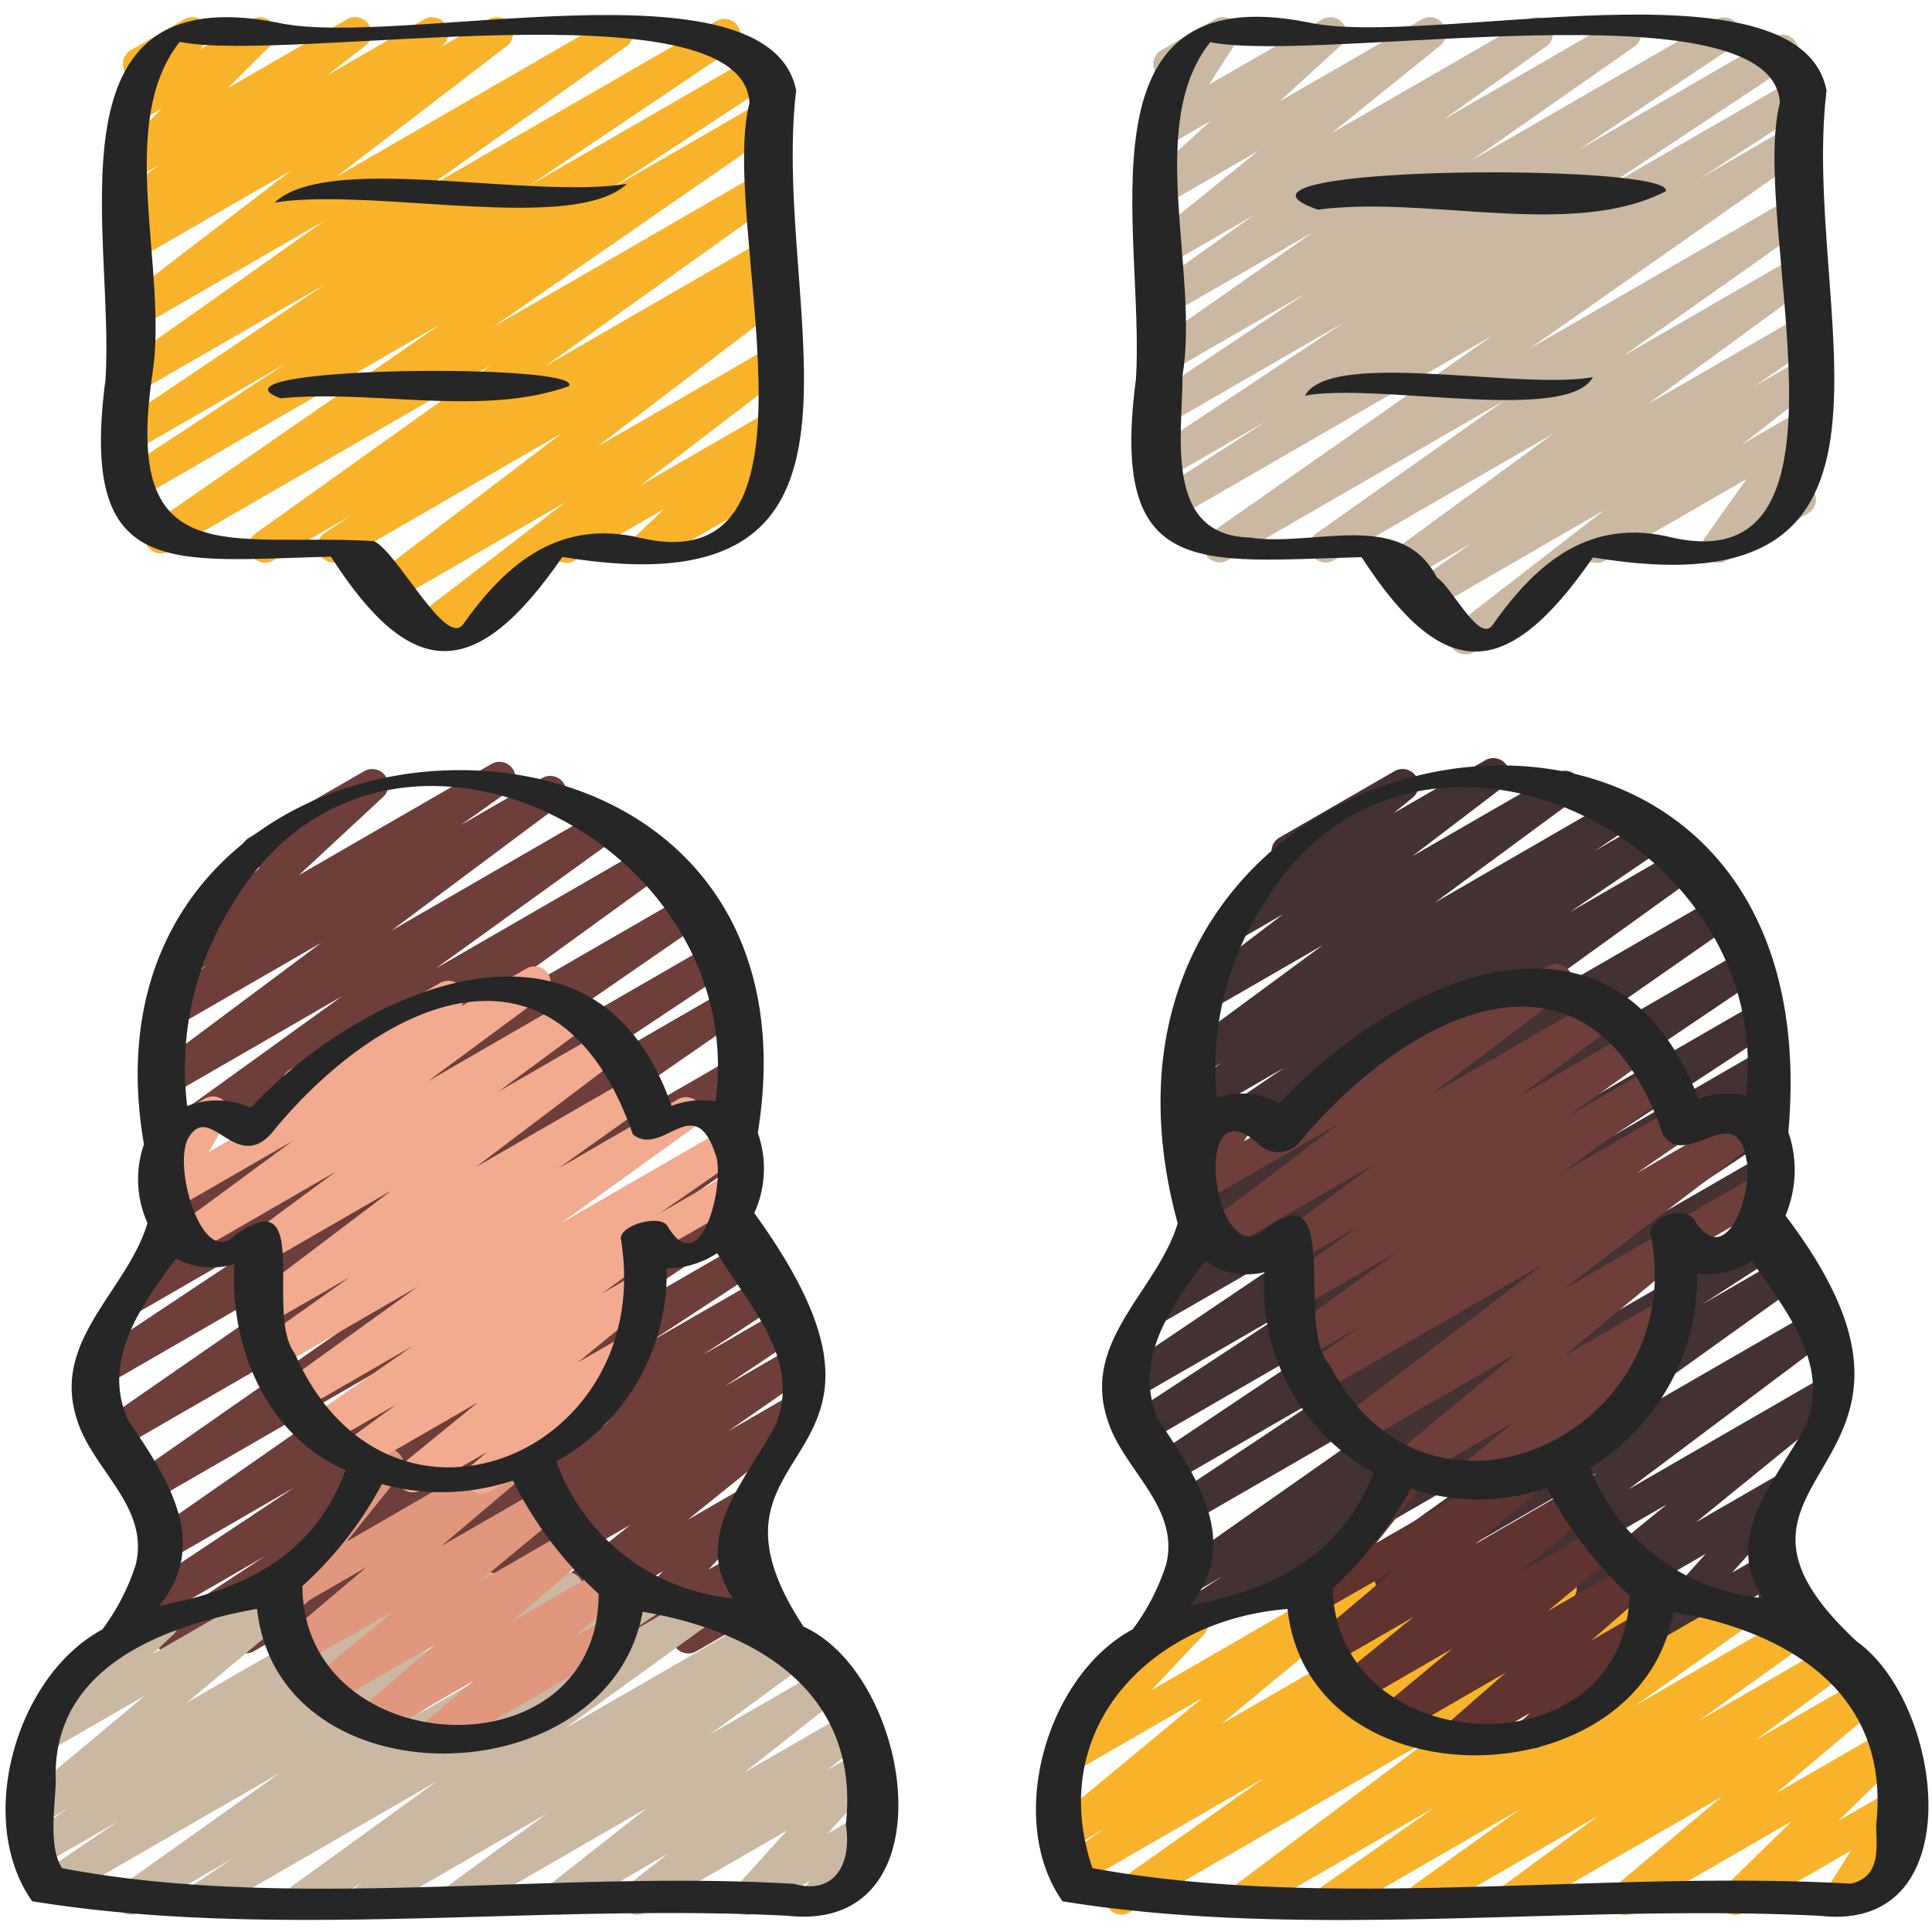
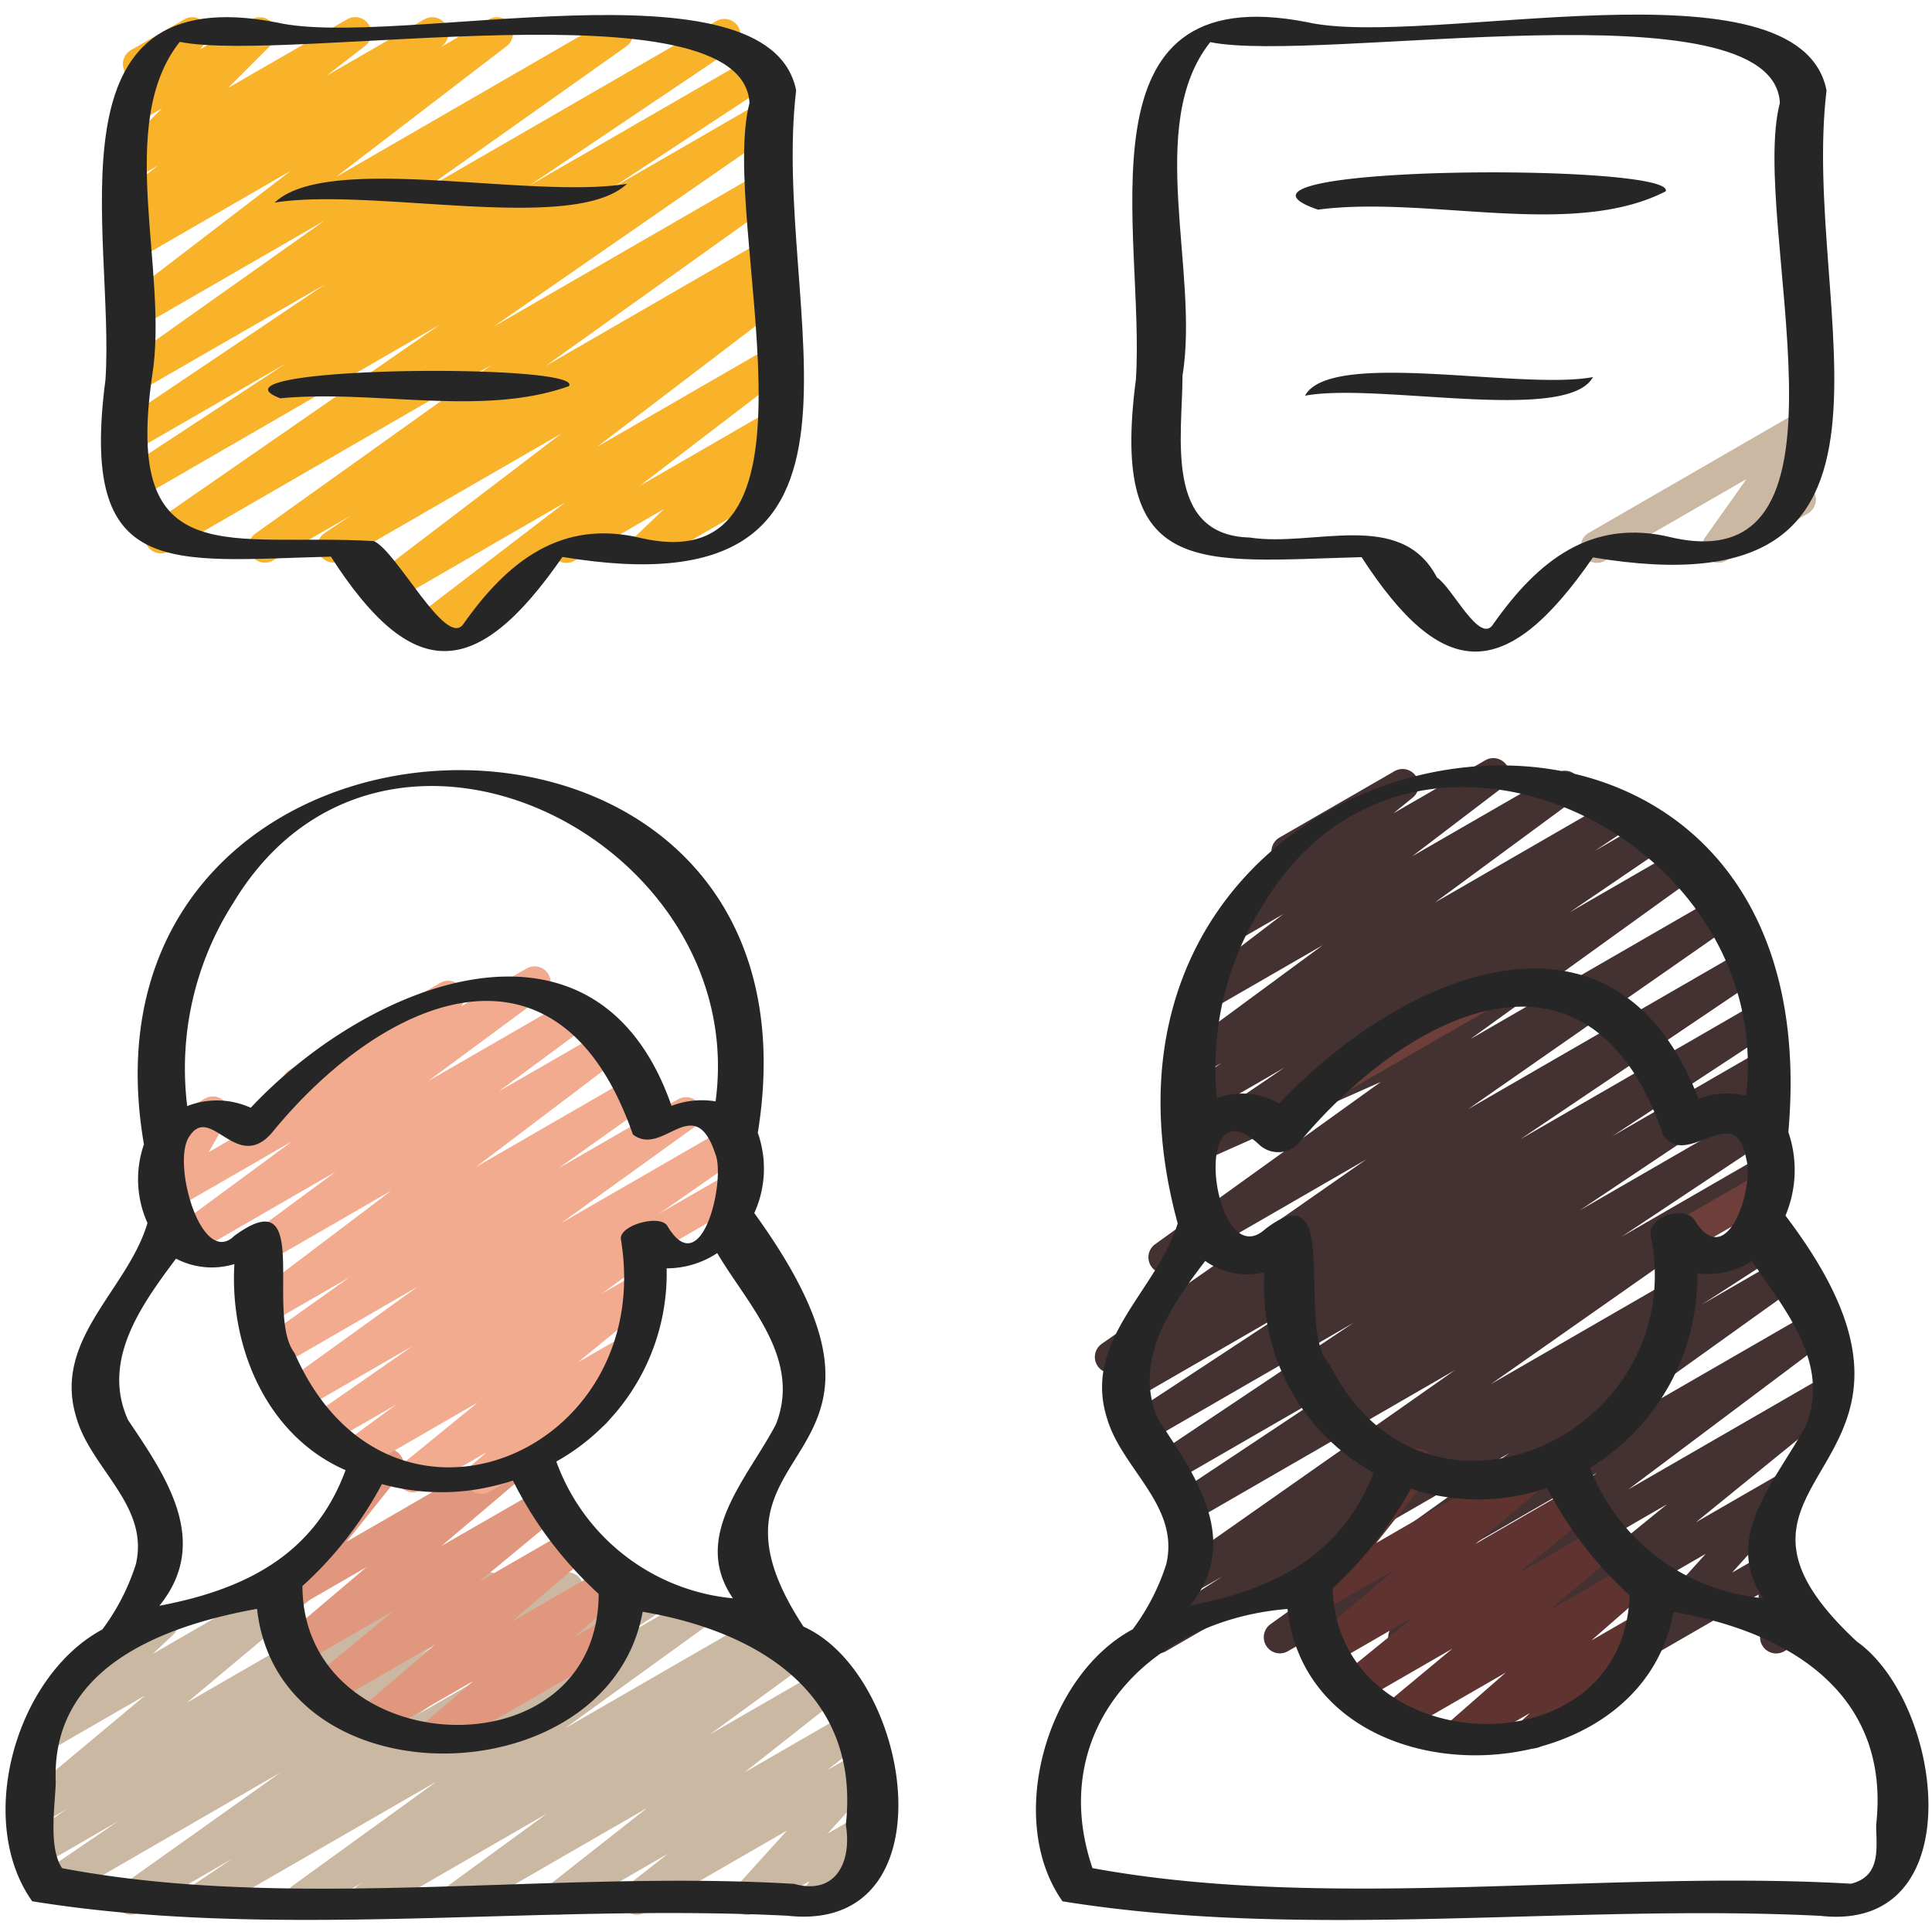
<svg xmlns="http://www.w3.org/2000/svg" width="512" height="512" x="0" y="0" viewBox="0 0 60 60" style="enable-background:new 0 0 512 512" xml:space="preserve" class="">
  <g>
-     <path fill="#443131" d="M35.957 51.35a.5.5 0 0 1-.271-.92l2.28-1.475-.951.549a.5.5 0 0 1-.537-.842l8.709-6.113-8.122 4.688a.5.5 0 0 1-.526-.848l4.789-3.182-4.946 2.855a.5.5 0 0 1-.528-.849l6.178-4.13-6.457 3.728a.5.5 0 0 1-.524-.851l5.019-3.3-4.79 2.765a.5.5 0 0 1-.529-.848l7.413-5-6.241 3.6a.5.5 0 0 1-.536-.843l8.221-5.731-6.027 3.48a.5.5 0 0 1-.542-.838l7.016-5.045L37.48 36a.5.5 0 0 1-.531-.845l2.941-2-2.565 1.48a.5.5 0 0 1-.529-.848L37.952 33l-.661.382a.5.5 0 0 1-.547-.835l4.336-3.194-3.5 2.019a.5.5 0 0 1-.553-.83l2.821-2.15-1.4.809a.5.5 0 0 1-.566-.821l1.844-1.508a.493.493 0 0 1-.173-.178.5.5 0 0 1 .182-.683l3.575-2.063a.5.5 0 0 1 .566.82l-.6.489 2.849-1.645a.5.5 0 0 1 .553.831l-2.822 2.15L48.354 24a.5.5 0 0 1 .546.835l-4.336 3.194 5.592-3.229a.5.5 0 0 1 .53.848l-1.16.779 1.633-.943a.5.5 0 0 1 .531.847l-2.941 2 3.381-1.952a.5.5 0 0 1 .542.839l-7.016 5.056 7.621-4.4a.5.5 0 0 1 .536.843l-8.22 5.73 8.51-4.913a.5.5 0 0 1 .529.847l-7.417 5 7.346-4.24a.5.5 0 0 1 .524.85l-5.021 3.3 4.648-2.683a.5.5 0 0 1 .528.849l-6.179 4.131 5.544-3.2a.5.5 0 0 1 .527.848l-4.781 3.177 4.125-2.381a.5.5 0 0 1 .537.842L46.3 42.986l8.331-4.809a.5.5 0 0 1 .521.852l-2.3 1.485 2.346-1.354a.5.5 0 0 1 .541.839l-7.423 5.317L56.3 40.71a.5.5 0 0 1 .55.833l-6.28 4.712 6.142-3.545a.5.5 0 0 1 .565.82l-4.61 3.747 2.538-1.464a.5.5 0 0 1 .622.767l-2.035 2.259 1.042-.6a.494.494 0 0 1 .492-.005.5.5 0 0 1 .258.42L55.632 50l.105-.062a.5.5 0 1 1 .5.867l-.826.477a.5.5 0 0 1-.75-.416l-.048-1.347-3.053 1.763a.5.5 0 0 1-.623-.767l2.035-2.259-5.243 3.026a.5.5 0 0 1-.566-.82l4.608-3.745-7.909 4.565a.5.5 0 0 1-.55-.833l6.288-4.712-9.606 5.545a.5.5 0 0 1-.541-.839l7.425-5.318-10.671 6.157a.5.5 0 0 1-.25.068z" opacity="1" data-original="#443131" />
-     <path fill="#f9b32a" d="M41.385 59.47a.5.5 0 0 1-.288-.909l3.465-2.438-5.681 3.277a.5.5 0 0 1-.55-.833l6.125-4.586-9.388 5.419a.5.5 0 0 1-.538-.84l4.717-3.333-5.8 3.349a.5.5 0 0 1-.53-.847l1.372-.927-1.009.582a.5.5 0 0 1-.568-.818l4.639-3.84-4.022 2.321a.5.5 0 0 1-.614-.776l1.682-1.79a.5.5 0 0 1-.362-.92l2.748-1.586a.5.5 0 0 1 .614.775l-1.631 1.736 6.23-3.6a.5.5 0 0 1 .568.817l-4.635 3.839 8.065-4.657a.5.5 0 0 1 .53.846l-1.378.933 3.082-1.779a.5.5 0 0 1 .538.84l-4.72 3.334 7.169-4.138a.5.5 0 0 1 .55.833l-6.123 4.585 8.082-4.666a.5.5 0 0 1 .538.842l-3.472 2.448 4.726-2.728a.5.5 0 0 1 .541.839l-3.313 2.374 4.172-2.408a.5.5 0 0 1 .547.835l-2.937 2.162 3.353-1.937a.5.5 0 0 1 .572.815l-3.3 2.779 3.439-1.985a.5.5 0 0 1 .6.79l-2.1 2.049 1.632-.942a.5.5 0 0 1 .61.086.5.5 0 0 1 .064.613l-.768 1.223h.005a.5.5 0 0 1 .5.866L57.384 59.4a.5.5 0 0 1-.674-.7l.768-1.225-3.332 1.925a.5.5 0 0 1-.6-.79l2.1-2.049-4.92 2.839a.5.5 0 0 1-.573-.815l3.307-2.78-6.229 3.595a.5.5 0 0 1-.546-.835l2.939-2.165-5.195 3a.5.5 0 0 1-.541-.839L47.2 56.19l-5.565 3.21a.5.5 0 0 1-.25.07z" opacity="1" data-original="#365cc6" class="" />
-     <path fill="#6d3e3a" d="M5.3 51.35a.5.5 0 0 1-.275-.918l3.207-2.105-3.789 2.188a.5.5 0 0 1-.526-.849l5.229-3.475-3.867 2.232a.5.5 0 0 1-.536-.843l8.074-5.625-8.063 4.655a.5.5 0 0 1-.536-.842l8.857-6.177-9.4 5.425a.5.5 0 0 1-.535-.844l9.312-6.45L3.3 43.008a.5.5 0 0 1-.527-.849l6.016-4-4.61 2.662a.5.5 0 0 1-.534-.843l7.336-5.063-5.4 3.119a.5.5 0 0 1-.544-.838l7.186-5.209-6.748 3.894a.5.5 0 0 1-.542-.838l5.683-4.1-5.324 3.076a.5.5 0 0 1-.549-.833l5.234-3.907-4.512 2.605a.5.5 0 0 1-.539-.841l1.49-1.055-.473.273a.5.5 0 0 1-.589-.8l2.718-2.523a.508.508 0 0 1-.518-.243.5.5 0 0 1 .182-.683l3.575-2.063a.5.5 0 0 1 .589.8l-2.616 2.428 5.976-3.45a.5.5 0 0 1 .539.841l-1.492 1.057 2.529-1.461a.5.5 0 0 1 .549.834l-5.235 3.907 6.532-3.771a.5.5 0 0 1 .542.839l-5.686 4.1 6.521-3.765a.5.5 0 0 1 .544.838l-7.184 5.208 7.833-4.522a.5.5 0 0 1 .534.844l-7.339 5.063 7.586-4.379a.5.5 0 0 1 .527.849l-6.017 4 5.938-3.428a.5.5 0 0 1 .536.844l-9.311 6.449 9.011-5.2a.5.5 0 0 1 .536.843L14.4 39.889l8.115-4.689a.5.5 0 0 1 .536.843l-8.073 5.624 7.434-4.292a.5.5 0 0 1 .526.849L17.711 41.7l5.189-3a.5.5 0 0 1 .525.851l-3.21 2.106L23.62 39.7a.5.5 0 0 1 .526.85l-2.325 1.53 2.458-1.419a.5.5 0 0 1 .53.848L22.5 43.058l2.156-1.245a.5.5 0 0 1 .535.843l-2.569 1.786 2.022-1.167a.5.5 0 0 1 .563.823l-3.848 3.1 1.617-.932a.5.5 0 0 1 .616.773L22 48.749l.837-.482a.5.5 0 0 1 .641.744l-.1.123a.5.5 0 0 1 .631.394l.1.59a.523.523 0 0 1 .455.25.5.5 0 0 1-.183.684l-.4.231a.5.5 0 0 1-.742-.347l-.093-.531-1.52.877a.5.5 0 0 1-.642-.744l.073-.091-1.448.835a.5.5 0 0 1-.609-.773l1.588-1.709-4.3 2.479a.5.5 0 0 1-.563-.822l3.846-3.1-6.8 3.925a.5.5 0 0 1-.535-.843l2.573-1.789-4.558 2.632a.5.5 0 0 1-.528-.847l2.3-1.547-4.141 2.394a.5.5 0 0 1-.526-.849L9.681 48.9 5.55 51.282a.5.5 0 0 1-.25.068z" opacity="1" data-original="#6d3e3a" class="" />
+     <path fill="#443131" d="M35.957 51.35a.5.5 0 0 1-.271-.92l2.28-1.475-.951.549a.5.5 0 0 1-.537-.842l8.709-6.113-8.122 4.688a.5.5 0 0 1-.526-.848l4.789-3.182-4.946 2.855a.5.5 0 0 1-.528-.849l6.178-4.13-6.457 3.728a.5.5 0 0 1-.524-.851l5.019-3.3-4.79 2.765a.5.5 0 0 1-.529-.848a.5.5 0 0 1-.536-.843l8.221-5.731-6.027 3.48a.5.5 0 0 1-.542-.838l7.016-5.045L37.48 36a.5.5 0 0 1-.531-.845l2.941-2-2.565 1.48a.5.5 0 0 1-.529-.848L37.952 33l-.661.382a.5.5 0 0 1-.547-.835l4.336-3.194-3.5 2.019a.5.5 0 0 1-.553-.83l2.821-2.15-1.4.809a.5.5 0 0 1-.566-.821l1.844-1.508a.493.493 0 0 1-.173-.178.5.5 0 0 1 .182-.683l3.575-2.063a.5.5 0 0 1 .566.82l-.6.489 2.849-1.645a.5.5 0 0 1 .553.831l-2.822 2.15L48.354 24a.5.5 0 0 1 .546.835l-4.336 3.194 5.592-3.229a.5.5 0 0 1 .53.848l-1.16.779 1.633-.943a.5.5 0 0 1 .531.847l-2.941 2 3.381-1.952a.5.5 0 0 1 .542.839l-7.016 5.056 7.621-4.4a.5.5 0 0 1 .536.843l-8.22 5.73 8.51-4.913a.5.5 0 0 1 .529.847l-7.417 5 7.346-4.24a.5.5 0 0 1 .524.85l-5.021 3.3 4.648-2.683a.5.5 0 0 1 .528.849l-6.179 4.131 5.544-3.2a.5.5 0 0 1 .527.848l-4.781 3.177 4.125-2.381a.5.5 0 0 1 .537.842L46.3 42.986l8.331-4.809a.5.5 0 0 1 .521.852l-2.3 1.485 2.346-1.354a.5.5 0 0 1 .541.839l-7.423 5.317L56.3 40.71a.5.5 0 0 1 .55.833l-6.28 4.712 6.142-3.545a.5.5 0 0 1 .565.82l-4.61 3.747 2.538-1.464a.5.5 0 0 1 .622.767l-2.035 2.259 1.042-.6a.494.494 0 0 1 .492-.005.5.5 0 0 1 .258.42L55.632 50l.105-.062a.5.5 0 1 1 .5.867l-.826.477a.5.5 0 0 1-.75-.416l-.048-1.347-3.053 1.763a.5.5 0 0 1-.623-.767l2.035-2.259-5.243 3.026a.5.5 0 0 1-.566-.82l4.608-3.745-7.909 4.565a.5.5 0 0 1-.55-.833l6.288-4.712-9.606 5.545a.5.5 0 0 1-.541-.839l7.425-5.318-10.671 6.157a.5.5 0 0 1-.25.068z" opacity="1" data-original="#443131" />
    <path fill="#cab8a2" d="M6.251 59.47a.5.5 0 0 1-.277-.916l1.244-.831L4.309 59.4a.5.5 0 0 1-.54-.839l4.943-3.515-6.906 3.989a.5.5 0 0 1-.532-.846l2.4-1.632-2.391 1.381a.5.5 0 0 1-.533-.845l1.329-.912-.8.461a.5.5 0 0 1-.57-.817l3.8-3.172-3.048 1.759a.5.5 0 0 1-.591-.8l1.23-1.15a.488.488 0 0 1-.251-.216.5.5 0 0 1 .182-.683l2.748-1.586a.5.5 0 0 1 .591.8l-.626.586 4.275-2.468a.5.5 0 0 1 .571.816L5.8 52.88l6.91-3.989a.5.5 0 0 1 .533.844l-1.332.914 3.047-1.758a.5.5 0 0 1 .531.845l-2.4 1.631 4.289-2.476a.5.5 0 0 1 .54.839l-4.945 3.516 7.059-4.075a.5.5 0 0 1 .528.849l-1.256.837 2.171-1.257a.5.5 0 0 1 .543.838l-4.477 3.24 5.973-3.448a.5.5 0 0 1 .529.848l-.15.1.689-.4a.5.5 0 0 1 .545.837l-3.073 2.243 3.6-2.077a.5.5 0 0 1 .56.825l-3.094 2.439 3.292-1.9a.5.5 0 0 1 .558.826l-1.285 1.006 1.01-.583a.5.5 0 0 1 .621.768L25.7 56.945l1.018-.587a.5.5 0 0 1 .652.73l-.421.571a.5.5 0 0 1 .106.911l-1.442.832a.5.5 0 0 1-.652-.729l.186-.254-1.7.983a.5.5 0 0 1-.621-.768l1.614-1.784-4.421 2.55a.5.5 0 0 1-.558-.826l1.285-1.006-3.174 1.832a.5.5 0 0 1-.559-.825l3.087-2.429-5.638 3.254a.5.5 0 0 1-.545-.837l3.076-2.245-5.339 3.082a.5.5 0 0 1-.529-.847l.151-.1-1.644.947a.5.5 0 0 1-.543-.838l4.478-3.241L6.5 59.4a.5.5 0 0 1-.249.07z" opacity="1" data-original="#e83a47" class="" />
    <path fill="#e0977e" d="M13.435 54.449a.5.5 0 0 1-.327-.879l1.59-1.365-2.998 1.728a.5.5 0 0 1-.575-.813l2.433-2.085-3.3 1.908a.5.5 0 0 1-.57-.817l2.538-2.1-2.835 1.63a.5.5 0 0 1-.574-.814l2.564-2.172-2.425 1.4a.5.5 0 0 1-.64-.745l2.573-3.208a.5.5 0 0 1 .2-.658l.7-.4a.5.5 0 0 1 .64.745l-1.662 2.073 4.933-2.853a.5.5 0 0 1 .574.815l-2.564 2.172 3.127-1.8a.5.5 0 0 1 .569.817l-2.535 2.1 2.868-1.655a.5.5 0 0 1 .576.812l-2.437 2.088 2.965-1.711a.5.5 0 0 1 .576.812l-1.588 1.363.985-.567a.5.5 0 0 1 .5.865l-5.626 3.248a.494.494 0 0 1-.255.066z" opacity="1" data-original="#e0977e" class="" />
    <path fill="#f9b32a" d="M17.59 17.481a.5.5 0 0 1-.25-.933l6.38-3.684a.5.5 0 0 1 .6.8l-.842.8.247-.142a.5.5 0 0 1 .5.866l-3.847 2.221a.5.5 0 0 1-.6-.794l.843-.806-2.78 1.605a.5.5 0 0 1-.251.067z" opacity="1" data-original="#f2ba1d" class="" />
    <path fill="#f9b32a" d="M13.208 20.06a.5.5 0 0 1-.3-.9l4.649-3.56-5.295 3.058a.5.5 0 0 1-.553-.831l5.728-4.365-6.83 3.943a.5.5 0 0 1-.527-.849l.8-.535-2.4 1.384a.5.5 0 0 1-.541-.84l7.322-5.229-10.016 5.785a.5.5 0 0 1-.534-.844l8.941-6.191L4.285 15.5a.5.5 0 0 1-.524-.851l5.122-3.362-4.6 2.657a.5.5 0 0 1-.529-.848l6.342-4.265-5.816 3.351a.5.5 0 0 1-.539-.841l6.337-4.489L4.28 10.2a.5.5 0 0 1-.553-.83l5.31-4.07L4.28 8.048a.5.5 0 0 1-.537-.843l.367-.257a.5.5 0 0 1-.386-.888l1.185-.919-.629.359a.5.5 0 0 1-.6-.787L5.027 3.37l-.747.43a.5.5 0 0 1-.634-.753l.493-.592a.488.488 0 0 1-.254-.217.5.5 0 0 1 .182-.683L5.726.6a.5.5 0 0 1 .633.753l-.149.18L7.829.6a.5.5 0 0 1 .6.787L7.082 2.731 10.779.6a.5.5 0 0 1 .557.828l-1.186.918L13.176.6a.5.5 0 0 1 .537.842l-.064.045L15.186.6a.5.5 0 0 1 .553.83L10.43 5.5 18.912.6a.5.5 0 0 1 .539.841l-6.339 4.49L22.231.663a.5.5 0 0 1 .53.848l-6.339 4.263 7.086-4.091a.5.5 0 0 1 .524.851L18.911 5.9l4.809-2.781a.5.5 0 0 1 .534.844l-8.943 6.192L23.72 5.3a.5.5 0 0 1 .541.84l-7.322 5.229 6.781-3.915a.5.5 0 0 1 .527.849l-.8.534.274-.157a.5.5 0 0 1 .552.83l-5.728 4.365 5.176-2.988a.5.5 0 0 1 .553.83l-7.4 5.666a.3.3 0 0 1 .028.044.5.5 0 0 1-.182.683l-3.261 1.883a.5.5 0 0 1-.251.067z" opacity="1" data-original="#f2ba1d" class="" />
    <path fill="#cab8a2" d="M49.59 17.481a.5.5 0 0 1-.25-.933l6.38-3.684a.5.5 0 0 1 .658.722L55.094 15.4l.553-.319a.5.5 0 0 1 .5.866l-2.534 1.463a.5.5 0 0 1-.658-.722l1.284-1.811-4.4 2.54a.5.5 0 0 1-.249.064z" opacity="1" data-original="#e83a47" class="" />
-     <path fill="#cab8a2" d="M45.5 20.322a.5.5 0 0 1-.306-.895l4.633-3.589-5.327 3.081a.5.5 0 0 1-.535-.844l1.749-1.212-2.014 1.163a.5.5 0 0 1-.545-.837l5.086-3.724-6.824 3.94a.5.5 0 0 1-.538-.841l5.857-4.136-8.6 4.968a.5.5 0 0 1-.537-.843l8.747-6.129-9.925 5.726a.5.5 0 0 1-.521-.85l3.439-2.228-3.059 1.762a.5.5 0 0 1-.526-.849l5.982-3.971-5.456 3.15a.5.5 0 0 1-.527-.849l4.8-3.207-4.273 2.467a.5.5 0 0 1-.537-.843l5.05-3.532-4.513 2.6a.5.5 0 0 1-.54-.841l3.186-2.27L36.28 8.22a.5.5 0 0 1-.563-.823l3.37-2.718L36.28 6.3a.5.5 0 0 1-.588-.8L37.6 3.753l-1.319.762a.5.5 0 0 1-.672-.7l.86-1.347a.5.5 0 0 1-.4-.91L37.726.6a.5.5 0 0 1 .671.7l-.845 1.324L41.065.6a.5.5 0 0 1 .588.8l-1.907 1.744L44.157.6a.5.5 0 0 1 .564.822l-3.368 2.714L47.482.6a.5.5 0 0 1 .54.84l-3.186 2.268L50.225.6a.5.5 0 0 1 .537.842l-5.051 3.533L53.294.6a.5.5 0 0 1 .527.848l-4.8 3.211L55.1 1.142a.5.5 0 0 1 .526.85l-5.973 3.966 6.058-3.5a.5.5 0 0 1 .521.852L52.8 5.538l2.92-1.686a.5.5 0 0 1 .537.843l-8.748 6.129 8.211-4.741a.5.5 0 0 1 .538.842L50.4 11.062l5.32-3.072a.5.5 0 0 1 .545.837L51.18 12.55l4.54-2.621a.5.5 0 0 1 .535.844L54.5 11.988l1.219-.7a.5.5 0 0 1 .555.829l-8.129 6.3a.5.5 0 0 1-.222.595l-2.17 1.252a.491.491 0 0 1-.253.058z" opacity="1" data-original="#e83a47" class="" />
    <path fill="#5e3330" d="M45.248 54.433a.5.5 0 0 1-.329-.876l1.845-1.614-3.278 1.892a.5.5 0 0 1-.569-.817l2.189-1.818-2.912 1.681a.5.5 0 0 1-.565-.82l2.271-1.846-2.5 1.444a.5.5 0 0 1-.572-.815l2.51-2.111L40.96 50.1a.5.5 0 0 1-.642-.745l2.574-3.236a.5.5 0 0 1 .193-.664l.7-.4a.5.5 0 0 1 .629.106.5.5 0 0 1 .013.638l-1.689 2.123 5.02-2.9a.5.5 0 0 1 .571.816l-2.511 2.112 3.016-1.741a.5.5 0 0 1 .565.82l-2.266 1.843 2.546-1.47a.5.5 0 0 1 .569.818l-2.186 1.819 2.629-1.518a.5.5 0 0 1 .58.808l-1.848 1.616 1.435-.828a.5.5 0 0 1 .59.8l-1.033.958a.5.5 0 0 1 .013.873l-2.574 1.485a.5.5 0 0 1-.589-.8l.249-.232-2.014 1.164a.49.49 0 0 1-.252.068z" opacity="1" data-original="#5e3330" />
    <path fill="#f2ab8f" d="M20.133 38.961a.5.5 0 0 1-.25-.933l2.781-1.6a.5.5 0 1 1 .5.865l-2.781 1.606a.5.5 0 0 1-.25.062zM9.252 34.153A.5.5 0 0 1 9 33.221l4.652-2.686a.5.5 0 1 1 .5.865L9.5 34.086a.494.494 0 0 1-.248.067z" opacity="1" data-original="#f2ab8f" class="" />
    <path fill="#f2ab8f" d="M14.96 46.391a.5.5 0 0 1-.325-.88l.484-.414-2.05 1.183a.5.5 0 0 1-.566-.82l2.337-1.906-3.561 2.054a.5.5 0 0 1-.669-.159.5.5 0 0 1 .123-.677l1.579-1.157-2.1 1.211a.5.5 0 0 1-.535-.843l3.14-2.183-3.488 2.012a.5.5 0 0 1-.542-.838l4.177-3.01-4.323 2.5a.5.5 0 0 1-.54-.84l2.756-1.959-2.534 1.459a.5.5 0 0 1-.552-.831l4.385-3.319-3.876 2.237a.5.5 0 0 1-.547-.835l2.7-1.992-4.415 2.549a.5.5 0 0 1-.547-.835l3.607-2.658-3.7 2.134a.5.5 0 0 1-.685-.68l.6-1.041a.506.506 0 0 1-.513-.245.5.5 0 0 1 .183-.682l1.4-.809a.5.5 0 0 1 .6.078.5.5 0 0 1 .082.6l-.564.986 9.865-5.7a.5.5 0 0 1 .547.836l-3.605 2.663 4.353-2.513a.5.5 0 0 1 .546.835l-2.7 1.993 3.123-1.8a.5.5 0 0 1 .552.831l-4.385 3.319 4.773-2.755a.5.5 0 0 1 .54.84l-2.758 1.96 3.729-2.153a.5.5 0 0 1 .542.838l-4.181 3.012 5.155-2.975a.5.5 0 0 1 .535.843l-3.282 2.284a.5.5 0 0 1 .436.884l-1.576 1.153 1.019-.588a.5.5 0 0 1 .566.82l-2.335 1.905 1.393-.8a.5.5 0 0 1 .575.812L18.651 43.4a.5.5 0 0 1 .071.9l-3.512 2.023a.49.49 0 0 1-.25.068z" opacity="1" data-original="#f2ab8f" class="" />
    <path fill="#6d3e3a" d="M52.133 38.961a.5.5 0 0 1-.25-.933l2.781-1.6a.5.5 0 1 1 .5.865l-2.781 1.606a.5.5 0 0 1-.25.062zM41.252 34.153a.5.5 0 0 1-.25-.932l4.652-2.686a.5.5 0 1 1 .5.865L41.5 34.086a.494.494 0 0 1-.248.067z" opacity="1" data-original="#6d3e3a" class="" />
-     <path fill="#6d3e3a" d="M45.633 46.452a.5.5 0 0 1-.319-.885l1.676-1.388-3.045 1.758a.5.5 0 0 1-.569-.818l3.718-3.082-4.862 2.807a.5.5 0 0 1-.552-.83l6.214-4.731L41 43.266a.5.5 0 0 1-.535-.843l1.731-1.2-1.651.953a.5.5 0 0 1-.545-.842l3.391-2.451-3.1 1.787a.5.5 0 0 1-.541-.839l2.458-1.759-1.928 1.114a.5.5 0 0 1-.549-.834l2.933-2.184-4.7 2.711a.5.5 0 0 1-.552-.831l4.172-3.155-4.244 2.45a.5.5 0 0 1-.671-.7l.5-.783a.5.5 0 0 1-.215-.931l1.4-.809a.5.5 0 0 1 .671.7l-.4.626L48.071 30a.5.5 0 0 1 .552.832l-4.172 3.154 5.135-2.963a.5.5 0 0 1 .549.834L47.2 34.035l3.4-1.96a.5.5 0 0 1 .541.839l-2.456 1.757 2.66-1.535a.5.5 0 0 1 .543.838l-3.39 2.45 3.527-2.036a.5.5 0 0 1 .536.842l-1.733 1.206 3.376-1.95a.5.5 0 0 1 .553.83l-6.216 4.732 3.182-1.836a.5.5 0 0 1 .569.817l-3.719 3.083 3.064-1.768a.5.5 0 0 1 .569.817l-1.675 1.387.462-.267a.5.5 0 1 1 .5.865l-5.608 3.239a.491.491 0 0 1-.252.067z" opacity="1" data-original="#6d3e3a" class="" />
    <g fill="#262626">
      <path d="M1 59.045c7.562 1.228 15.709.06 23.459.45 5.107.564 3.889-7.456.494-8.979-3.938-6 4.406-4.641-1.528-12.843a3.331 3.331 0 0 0 .109-2.491c2.504-15.471-21.649-14.677-19.064.358a3.308 3.308 0 0 0 .11 2.442c-.616 2.094-2.976 3.626-2.2 6.068.462 1.58 2.271 2.718 1.838 4.533a6.873 6.873 0 0 1-1.04 2.022C.493 52.046-.786 56.531 1 59.045zm23.1-14.818c-.872 1.678-2.661 3.481-1.338 5.41a6.481 6.481 0 0 1-5.485-4.248 6.69 6.69 0 0 0 3.426-6 2.835 2.835 0 0 0 1.571-.473c.944 1.6 2.626 3.263 1.826 5.311zm-16.819-5.85c-1.029 1.018-1.964-2.29-1.4-3.085.663-1.029 1.457 1.138 2.553-.1 3.47-4.263 8.915-6.585 11.22.038.933.731 1.9-1.38 2.559.6.338.806-.415 4.043-1.485 2.246-.212-.368-1.446-.051-1.449.388 1.128 6.706-7.238 10.172-10.132 3.554-.937-1.224.598-5.44-1.866-3.641zm7.277 7.913a7.5 7.5 0 0 0 1.371-.309 12.044 12.044 0 0 0 2.663 3.519c-.018 5.7-9.183 5.22-9.2-.245a11.612 11.612 0 0 0 2.468-3.165 6.951 6.951 0 0 0 2.698.2zM7.24 28.049c4.63-7.7 16.079-2 14.983 6.155a2.623 2.623 0 0 0-1.368.14c-2.328-6.687-9.4-3.854-13.068.059a2.534 2.534 0 0 0-1.973-.053 9.544 9.544 0 0 1 1.426-6.301zM3.977 44.1c-.843-1.855.431-3.595 1.489-5.012a2.4 2.4 0 0 0 1.813.169c-.151 2.545.978 5.321 3.453 6.4-.977 2.655-3.162 3.716-5.782 4.211 1.611-1.987.209-4.014-.973-5.768zM1.731 55.332C1.588 51.8 5.017 50.5 7.983 49.964c.672 6.1 10.935 5.851 11.975.091 3.625.616 6.764 2.561 6.31 6.617.191 1.136-.3 2.2-1.607 1.833-7.456-.445-15.59.877-22.734-.488-.433-.65-.212-1.947-.196-2.685z" fill="#262626" opacity="1" data-original="#262626" class="" />
      <path d="M3.276 11.787c-.82 6.249 1.991 5.626 7 5.5 2.507 3.9 4.491 3.918 7.191.009 10.933 1.823 6.439-7.616 7.258-14.49C23.876-1.415 12.3 1.538 8.606.7c-7.3-1.422-5.035 6.56-5.33 11.087zM5.582 1.3c3.406.687 17.494-1.877 17.694 1.9-.969 3.712 2.833 14.9-3.349 13.514-2.5-.612-4.171.726-5.543 2.675-.546.739-2.053-2.265-2.774-2.585-4.465-.263-7.784 1.054-6.885-5.131.528-3.239-1.167-7.814.857-10.373zM35.276 11.787c-.819 6.245 1.988 5.646 7.009 5.516 2.522 3.886 4.477 3.931 7.186.008C60.4 19.137 55.9 9.678 56.725 2.806 55.881-1.434 44.3 1.524 40.6.69c-7.3-1.435-5.025 6.575-5.324 11.097zm2.31-10.478c3.4.688 17.481-1.872 17.69 1.884-.969 3.714 2.837 14.892-3.353 13.5-2.508-.621-4.168.732-5.542 2.679-.412.69-1.265-1.116-1.756-1.439-1.118-2.146-3.836-.93-5.815-1.24-2.674-.067-2.086-3.17-2.086-5.026.531-3.227-1.171-7.807.862-10.358z" fill="#262626" opacity="1" data-original="#262626" class="" />
      <path d="M57.664 50.977c-5.744-5.342 3.948-5.114-2.215-13.225a3.636 3.636 0 0 0 .09-2.594c1.553-17.484-23.417-13.483-18.965 2.834-.629 2.083-2.968 3.624-2.193 6.058.46 1.578 2.271 2.717 1.837 4.53a6.847 6.847 0 0 1-1.041 2.02c-2.691 1.44-3.959 5.934-2.179 8.447 7.592 1.227 15.768.064 23.546.452 4.714.526 3.832-6.588 1.12-8.522zM56.1 44.233c-.868 1.674-2.659 3.474-1.342 5.4a6.393 6.393 0 0 1-5.379-4.046 6.97 6.97 0 0 0 3.332-6.046 2.431 2.431 0 0 0 1.694-.383c.995 1.478 2.437 3.147 1.695 5.075zm-14.724 5c0-.061.005-.008 0 0zM39.3 38.165c-1.607 1.476-2.393-4.644-.2-2.622a.863.863 0 0 0 1.274-.09c3.393-4.053 8.986-6.841 11.27-.225.7 1.145 2.269-1.133 2.586.761.256.845-.563 3.51-1.576 1.948-.259-.518-1.4-.2-1.4.375 1.3 6.148-6.929 10.076-9.958 4.068-1.104-1.094.442-6.08-1.996-4.215zm7.071 8.386a6.644 6.644 0 0 0 1.673-.343 12.06 12.06 0 0 0 2.564 3.335c-.185 5.566-9.079 5.153-9.221-.215a12.545 12.545 0 0 0 2.428-3.094 6.792 6.792 0 0 0 2.558.317zm4.253 2.893c0-.046.011-.071 0 0zM39.245 28.068c4.581-7.584 15.936-2.14 14.979 5.962a2.4 2.4 0 0 0-1.473.1c-2.6-6.76-9.228-3.888-13.022.142a2.294 2.294 0 0 0-1.938-.171 9.408 9.408 0 0 1 1.454-6.033zM35.977 44.1c-.825-1.822.39-3.553 1.453-4.94a2.23 2.23 0 0 0 1.842.347 6.586 6.586 0 0 0 3.388 6.23c-1 2.575-3.124 3.64-5.7 4.122 1.601-1.984.194-4.009-.983-5.759zm21.509 14.4c-7.71-.443-16.163.878-23.559-.484-1.461-4.306 1.779-7.708 6.058-8.048.68 6.144 10.967 5.944 11.981.093 3.625.614 6.753 2.559 6.3 6.61.002.697.17 1.595-.78 1.829zM8.529 6.292c3.04-.489 9.284.98 10.942-.583-3.04.491-9.284-.981-10.942.583zM8.707 12.37c2.908-.282 6.267.587 8.961-.378.532-.73-11.625-.626-8.961.378zM40.931 6.511c3.41-.449 7.9.921 10.8-.57.333-.894-14.854-.819-10.8.57zM49.471 11.71c-2.238.421-8.152-.879-8.943.579 2.239-.421 8.153.88 8.943-.579z" fill="#262626" opacity="1" data-original="#262626" class="" />
    </g>
  </g>
</svg>